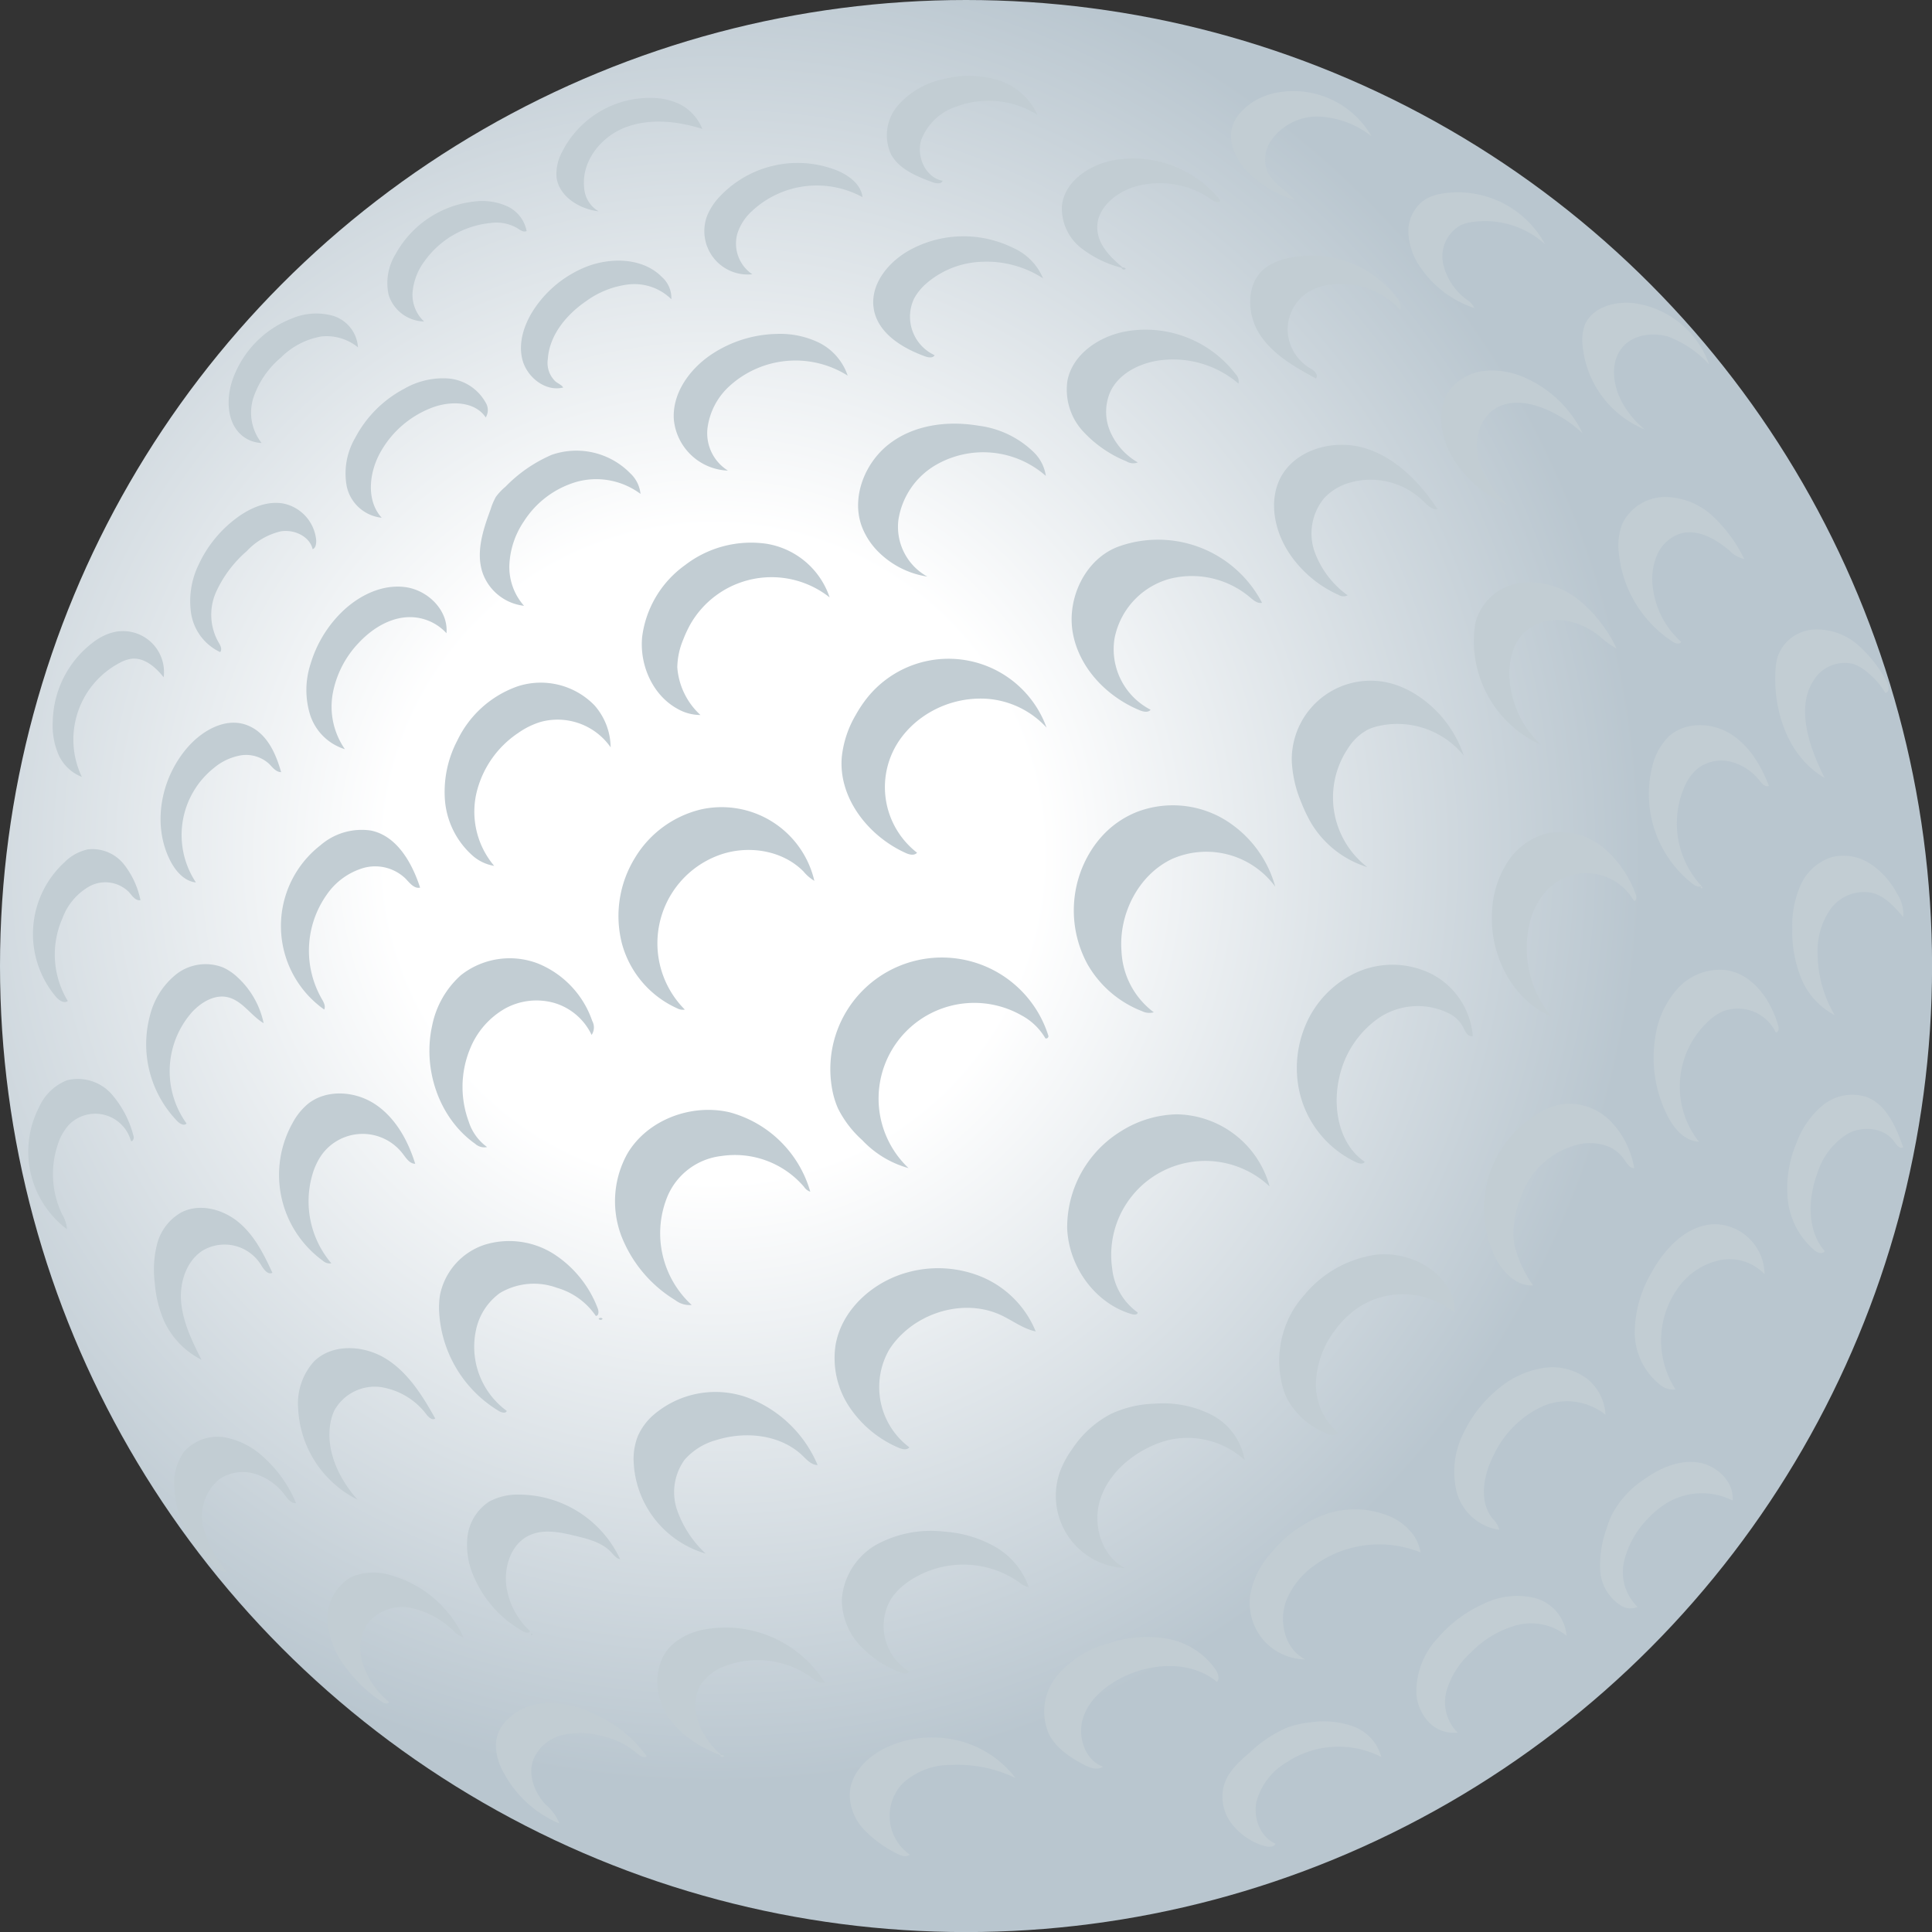
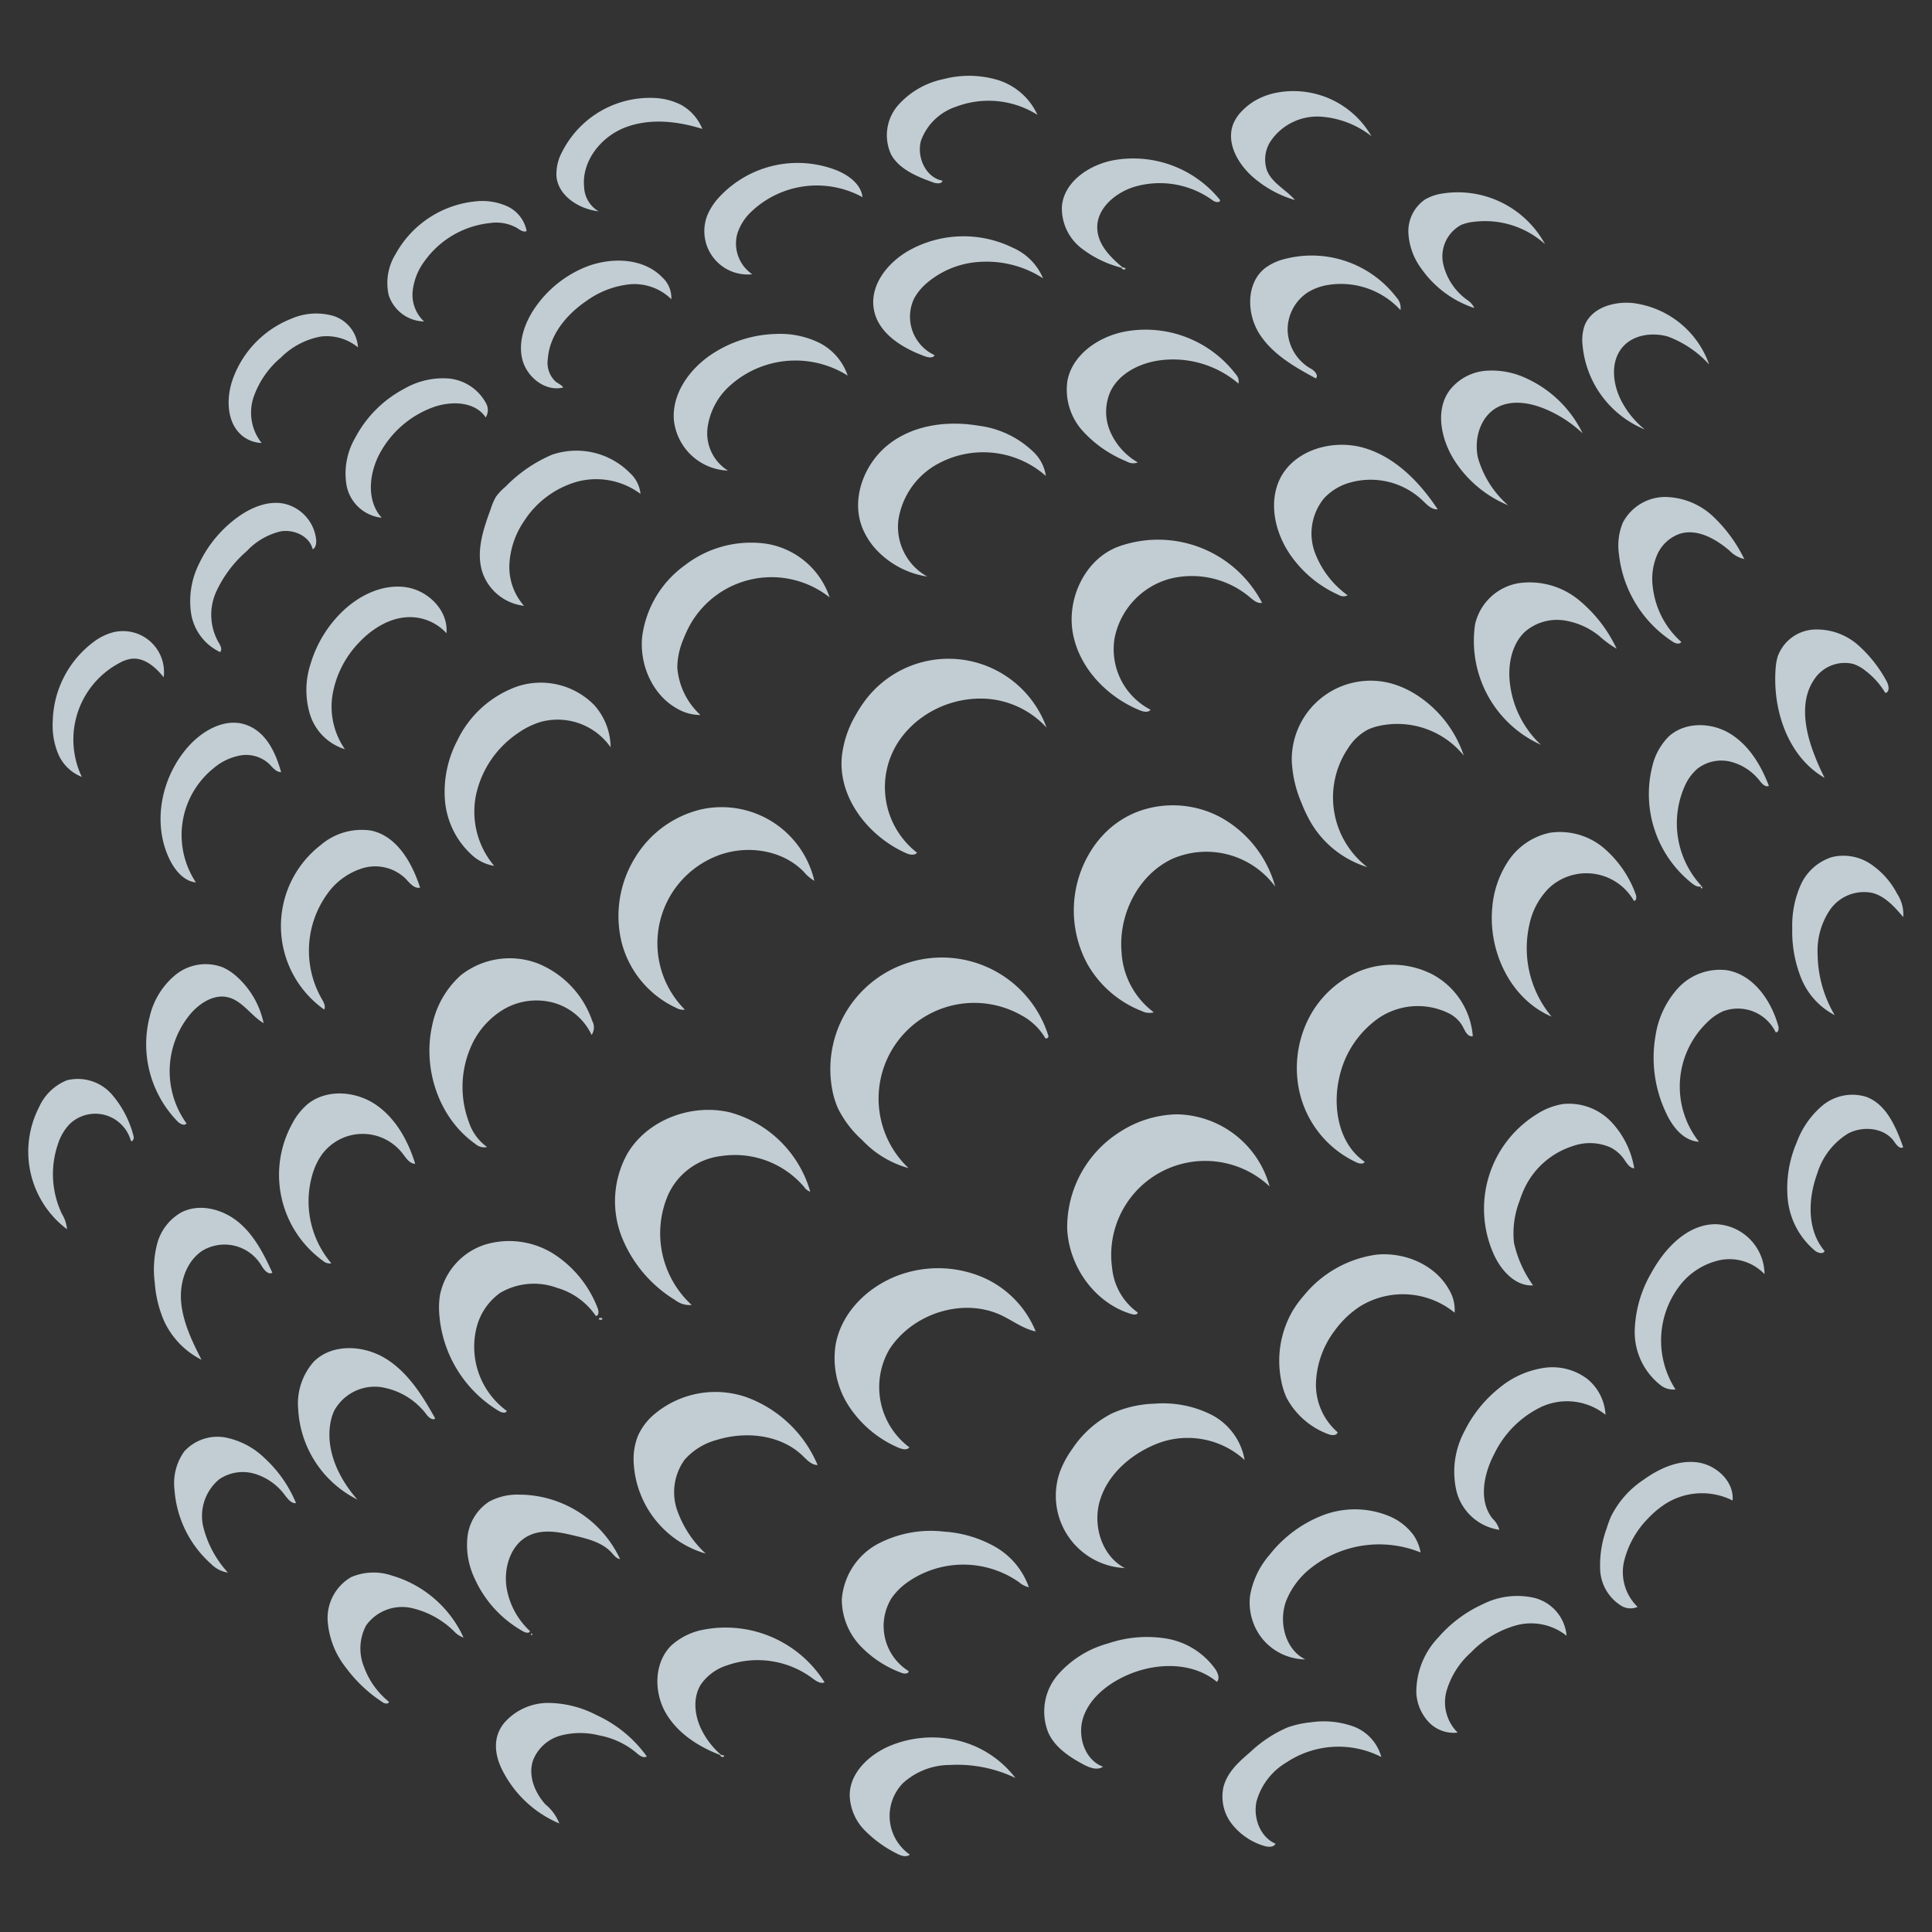
<svg xmlns="http://www.w3.org/2000/svg" id="Ebene_1" data-name="Ebene 1" viewBox="0 0 276.21 276.21">
  <rect x="0" y="0" width="276.21" height="276.21" fill="#333333" stroke="none" />
  <defs>
    <radialGradient id="Unbenannter_Verlauf_11" cx="101.96" cy="122.13" r="151.05" gradientUnits="userSpaceOnUse">
      <stop offset="0.31" stop-color="#fff" />
      <stop offset="0.88" stop-color="#b9c6cf" />
    </radialGradient>
  </defs>
-   <circle cx="138.11" cy="138.11" r="138.11" style="fill:url(#Unbenannter_Verlauf_11)" />
  <path d="M133.6,125.84c-5.36-2.41-9.66-7.9-9.14-13.75a14.93,14.93,0,0,1,2-6,18.18,18.18,0,0,1,1.63-2.44,14.9,14.9,0,0,1,25.64,4.26,12.82,12.82,0,0,0-8.57-4.12,14.39,14.39,0,0,0-9.19,2.63,13.42,13.42,0,0,0-3,2.92,11.86,11.86,0,0,0,2.25,16.46C134.82,126.25,134.12,126.08,133.6,125.84Z" transform="translate(-4.11 -3.89)" style="fill:#c2cdd3" />
  <path d="M166,191.79c-5.31-1.49-9.13-6.83-9.32-12.34a16.14,16.14,0,0,1,7.66-13.81,15.56,15.56,0,0,1,8-2.44,14,14,0,0,1,13.28,10.31,13.44,13.44,0,0,0-22.51,11.7,8.84,8.84,0,0,0,3.64,6.31C166.78,191.84,166.31,191.87,166,191.79Z" transform="translate(-4.11 -3.89)" style="fill:#c2cdd3" />
  <path d="M103,190.46a3.38,3.38,0,0,1-2.36-.7,18.68,18.68,0,0,1-7.7-9.18,14,14,0,0,1,.87-11.77c2.87-4.85,9.17-7.19,14.65-5.89a16.43,16.43,0,0,1,11.49,11.34,1.71,1.71,0,0,1-.89-.69,13,13,0,0,0-11.81-4.41,9.53,9.53,0,0,0-7.86,6.14A13.9,13.9,0,0,0,103,190.46Z" transform="translate(-4.11 -3.89)" style="fill:#c2cdd3" />
  <path d="M154,152a.33.33,0,0,1-.43.34,8.74,8.74,0,0,0-3.44-3.3A13.68,13.68,0,0,0,134,170.89a14.32,14.32,0,0,1-6.62-4,15.22,15.22,0,0,1-3.46-4.52,12.11,12.11,0,0,1-.79-2.5A15.95,15.95,0,0,1,154,152Z" transform="translate(-4.11 -3.89)" style="fill:#c2cdd3" />
  <path d="M159.59,141.75a16.08,16.08,0,0,1,.47-16.2,14.74,14.74,0,0,1,2.19-2.73,13.46,13.46,0,0,1,4.53-2.9,14.42,14.42,0,0,1,12.16,1,16.27,16.27,0,0,1,7.49,9.74,12.21,12.21,0,0,0-14.69-4c-4.88,2.27-7.73,7.93-7.29,13.29a11.52,11.52,0,0,0,4.61,8.66,2.3,2.3,0,0,1-1.68-.16A15.35,15.35,0,0,1,159.59,141.75Z" transform="translate(-4.11 -3.89)" style="fill:#c2cdd3" />
  <path d="M134.12,210.81c-.35.44-1,.28-1.56.05a16,16,0,0,1-7-5.8,12.56,12.56,0,0,1-2-8.83c.86-5.11,5.35-9.11,10.36-10.45a16.3,16.3,0,0,1,10.78.76,14.31,14.31,0,0,1,7.48,7.7c-1.81-.38-3.32-1.57-5-2.35-4.64-2.14-10.49-.79-14.15,2.77a11.9,11.9,0,0,0-1.78,2.16A10.75,10.75,0,0,0,134.12,210.81Z" transform="translate(-4.11 -3.89)" style="fill:#c2cdd3" />
  <path d="M120.57,129.84a6,6,0,0,1-1.58-1.35c-3.1-3.15-8.19-3.86-12.31-2.26a13.42,13.42,0,0,0-4.66,22,1.74,1.74,0,0,1-1.11-.19A14.22,14.22,0,0,1,93,138.69a15.86,15.86,0,0,1,1.89-12.16,15.13,15.13,0,0,1,9.48-6.93,13.61,13.61,0,0,1,16.17,10.24Z" transform="translate(-4.11 -3.89)" style="fill:#c2cdd3" />
  <path d="M194.93,194.12a13.17,13.17,0,0,0-2.68,7.42,9,9,0,0,0,3.09,7.11c-.1.52-.87.47-1.37.26a11.12,11.12,0,0,1-5.89-5.12,10.29,10.29,0,0,1-.78-2.43,14.25,14.25,0,0,1,1.63-10.09,15.36,15.36,0,0,1,1.63-2.21,16.25,16.25,0,0,1,10.35-5.8c4-.39,8.38,1.43,10.36,5a5.58,5.58,0,0,1,.8,3.3,11.69,11.69,0,0,0-13.46-.94A13.74,13.74,0,0,0,194.93,194.12Z" transform="translate(-4.11 -3.89)" style="fill:#c2cdd3" />
  <path d="M195.58,157.94c-1,4.34-.05,9.54,3.64,12.05-.21.37-.76.27-1.14.1a14.71,14.71,0,0,1-8.4-11.23,15.72,15.72,0,0,1,1.08-8.41,14.46,14.46,0,0,1,7.53-7.64,12.53,12.53,0,0,1,10.62.39,11,11,0,0,1,5.76,8.82c-.73.18-1.13-.78-1.48-1.45a4.61,4.61,0,0,0-1.95-1.81,10,10,0,0,0-10,.66A14,14,0,0,0,195.58,157.94Z" transform="translate(-4.11 -3.89)" style="fill:#c2cdd3" />
  <path d="M184.54,90.07c-.63.14-1.21-.35-1.71-.77a12.86,12.86,0,0,0-11.49-2.66,11,11,0,0,0-7.89,8.53,9.73,9.73,0,0,0,5.16,10.19c-.35.44-1.05.29-1.57.07-4.71-1.94-8.68-6.08-9.56-11.09s1.87-10.68,6.68-12.36a16.76,16.76,0,0,1,20.38,8.09Z" transform="translate(-4.11 -3.89)" style="fill:#c2cdd3" />
  <path d="M199.65,108.21a7.52,7.52,0,0,0-2.81,2.65,12.57,12.57,0,0,0,2.75,17,14.29,14.29,0,0,1-8-6.25,20.78,20.78,0,0,1-1.41-2.93,17.22,17.22,0,0,1-1.39-6,11.27,11.27,0,0,1,14.5-11,13.48,13.48,0,0,1,3.31,1.54,16.57,16.57,0,0,1,6.78,8.69,12.23,12.23,0,0,0-12.2-4.22A7.21,7.21,0,0,0,199.65,108.21Z" transform="translate(-4.11 -3.89)" style="fill:#c2cdd3" />
  <path d="M155.73,214.08a14,14,0,0,1,1.65-3A15,15,0,0,1,163,206a15.81,15.81,0,0,1,6.14-1.43,15.4,15.4,0,0,1,8.12,1.56,9,9,0,0,1,4.79,6.49,12.08,12.08,0,0,0-11.44-2.7,14.07,14.07,0,0,0-2.18.85c-3.29,1.59-6.17,4.34-7.13,7.86s.39,7.75,3.62,9.44a10.34,10.34,0,0,1-9.19-14Z" transform="translate(-4.11 -3.89)" style="fill:#c2cdd3" />
  <path d="M105,226A14.31,14.31,0,0,1,94.7,212.88a9,9,0,0,1,.6-3.68,8.7,8.7,0,0,1,2-2.81,13.56,13.56,0,0,1,13.5-2.76A17.58,17.58,0,0,1,121,213.34c-.84,0-1.48-.68-2.08-1.27-3.15-3.08-8.17-3.62-12.37-2.31a9.28,9.28,0,0,0-4.57,2.83,7.92,7.92,0,0,0-1.07,7.18A15.42,15.42,0,0,0,105,226Z" transform="translate(-4.11 -3.89)" style="fill:#c2cdd3" />
  <path d="M78.18,108.69a14.27,14.27,0,0,0-6,8.78,12,12,0,0,0,2.58,10.21,6.2,6.2,0,0,1-3.3-1.66,11.86,11.86,0,0,1-3.74-7.75,15.78,15.78,0,0,1,1.77-8.51A15.09,15.09,0,0,1,78.15,102a10.7,10.7,0,0,1,10.95,2.73,9.21,9.21,0,0,1,2.31,6,9.25,9.25,0,0,0-9.94-3.65A11.25,11.25,0,0,0,78.18,108.69Z" transform="translate(-4.11 -3.89)" style="fill:#c2cdd3" />
  <path d="M71.35,153.74a14.32,14.32,0,0,0-.23,10.5,7.15,7.15,0,0,0,2.63,3.64,1.94,1.94,0,0,1-1.71-.47c-5.18-3.66-7.53-10.68-6.15-16.88A13.1,13.1,0,0,1,70,143.31a11.28,11.28,0,0,1,11-1.68,13.63,13.63,0,0,1,7.78,8.22,1.92,1.92,0,0,1-.09,2,8.6,8.6,0,0,0-5.36-4.58,9.32,9.32,0,0,0-7,.8A11.59,11.59,0,0,0,71.35,153.74Z" transform="translate(-4.11 -3.89)" style="fill:#c2cdd3" />
  <path d="M75.47,205.64a17.66,17.66,0,0,1-8.58-14.23,11.64,11.64,0,0,1,.12-2.36,9.55,9.55,0,0,1,6.47-7.23,11.92,11.92,0,0,1,9.79,1.34,16,16,0,0,1,6.3,7.8c.16.4.16,1.06-.28,1.06A10.08,10.08,0,0,0,83.72,188a9.51,9.51,0,0,0-8.14.75,8.72,8.72,0,0,0-3.43,5.34,11.35,11.35,0,0,0,4.41,11.51C76.43,206,75.84,205.85,75.47,205.64Z" transform="translate(-4.11 -3.89)" style="fill:#c2cdd3" />
  <path d="M122.72,89.3a13.37,13.37,0,0,0-20,4,17.79,17.79,0,0,0-.92,2,10.68,10.68,0,0,0-.86,4,10.27,10.27,0,0,0,3.31,6.81,6.6,6.6,0,0,1-3.26-.87c-3.57-1.94-5.48-6.28-5.07-10.33A14.94,14.94,0,0,1,102,84.72a15.47,15.47,0,0,1,11.7-3.09A11.45,11.45,0,0,1,122.72,89.3Z" transform="translate(-4.11 -3.89)" style="fill:#c2cdd3" />
  <path d="M134,242.79c.06.38-.55.43-.92.29a15.49,15.49,0,0,1-6-3.92,9.69,9.69,0,0,1-2.62-6.58,9.85,9.85,0,0,1,5.1-7.94,16.3,16.3,0,0,1,9.53-1.78,17.11,17.11,0,0,1,7.3,2.17,10.77,10.77,0,0,1,4.81,5.78,3.27,3.27,0,0,1-1.43-.74,13.89,13.89,0,0,0-15.88,0,9.36,9.36,0,0,0-2.3,2.27A7.59,7.59,0,0,0,134,242.79Z" transform="translate(-4.11 -3.89)" style="fill:#c2cdd3" />
  <path d="M182.83,232a12,12,0,0,1,2.79-5.83,17.84,17.84,0,0,1,7.72-5.69,12.83,12.83,0,0,1,9.48.21,8.22,8.22,0,0,1,3.39,2.69,6.55,6.55,0,0,1,1,2.46A15.77,15.77,0,0,0,191.61,228a11.27,11.27,0,0,0-3.64,4.81c-1.09,3-.12,6.9,2.75,8.32a8.1,8.1,0,0,1-6-2.79,8.24,8.24,0,0,1-1.89-6.34Z" transform="translate(-4.11 -3.89)" style="fill:#c2cdd3" />
  <path d="M129.42,82.51a10.3,10.3,0,0,1-2-3.1c-1.7-4.16.2-9.22,3.75-12S139.52,64,144,64.75a13.74,13.74,0,0,1,8,3.89,5.86,5.86,0,0,1,1.63,3.29,13.54,13.54,0,0,0-15.87-1.48,11,11,0,0,0-5.21,7.78,8.13,8.13,0,0,0,4.13,8.09A12.62,12.62,0,0,1,129.42,82.51Z" transform="translate(-4.11 -3.89)" style="fill:#c2cdd3" />
  <path d="M237.7,132.68a7.82,7.82,0,0,0-12.15-1.82,10.39,10.39,0,0,0-2.78,5.17,15.26,15.26,0,0,0,3.16,13.2c-5.85-2.48-9.1-9.33-8.47-15.65a14,14,0,0,1,2.38-6.74,9.5,9.5,0,0,1,5.88-3.9,9.74,9.74,0,0,1,7.63,2.15,15.75,15.75,0,0,1,4.61,6.65c.14.36.13.95-.26.94Z" transform="translate(-4.11 -3.89)" style="fill:#c2cdd3" />
  <path d="M236.3,169.63a5.27,5.27,0,0,0-2-1.72,7.27,7.27,0,0,0-5.39-.15,11.47,11.47,0,0,0-6.7,5.71,15.67,15.67,0,0,0-.86,2.12,12.77,12.77,0,0,0-.79,6,16.7,16.7,0,0,0,2.73,6.07c-2.56.14-4.61-2.16-5.65-4.51a15.89,15.89,0,0,1,6.15-19.95,9.76,9.76,0,0,1,3.76-1.47,8.36,8.36,0,0,1,6.87,2.5,12.67,12.67,0,0,1,3.33,6.69C237.08,170.88,236.68,170.18,236.3,169.63Z" transform="translate(-4.11 -3.89)" style="fill:#c2cdd3" />
  <path d="M196.78,89a1.33,1.33,0,0,1-1.32-.07,16.59,16.59,0,0,1-7-5.9c-2.1-3.13-3-7.34-1.35-10.71,2.08-4.16,7.61-5.7,12.06-4.38s7.91,4.89,10.48,8.76c-.85.08-1.52-.64-2.13-1.23a10.79,10.79,0,0,0-10.28-2.62,8,8,0,0,0-3.83,2.27A7.94,7.94,0,0,0,192,82.62,13.24,13.24,0,0,0,196.78,89Z" transform="translate(-4.11 -3.89)" style="fill:#c2cdd3" />
  <path d="M213.46,208.54a18.29,18.29,0,0,1,5-6.22,13,13,0,0,1,6.07-2.82A8.28,8.28,0,0,1,231,201a7.06,7.06,0,0,1,2.64,5.15,8.8,8.8,0,0,0-9.16-1.13,14.4,14.4,0,0,0-6.75,6.75c-1.52,2.9-2.27,6.71-.22,9.25a3.3,3.3,0,0,1,.95,1.58,7.42,7.42,0,0,1-6.13-5.56A12.23,12.23,0,0,1,213.46,208.54Z" transform="translate(-4.11 -3.89)" style="fill:#c2cdd3" />
  <path d="M219.92,101a14.29,14.29,0,0,0,4.49,9.37A16.28,16.28,0,0,1,215,93.13a7.69,7.69,0,0,1,6.19-5.86,11.07,11.07,0,0,1,8.5,2.29,19.9,19.9,0,0,1,5.54,7.07,14.23,14.23,0,0,1-2.46-1.8,10.47,10.47,0,0,0-5.24-2.27,7,7,0,0,0-5.38,1.63C220.34,95.86,219.75,98.56,219.92,101Z" transform="translate(-4.11 -3.89)" style="fill:#c2cdd3" />
  <path d="M154,251.64a8.06,8.06,0,0,1,1.25-8.2,14.59,14.59,0,0,1,7.26-4.59,17.29,17.29,0,0,1,8.37-.7,10.78,10.78,0,0,1,7,4.4c.36.54.65,1.31.21,1.79-3.69-3.06-9.3-2.77-13.59-.61-2.46,1.25-4.74,3.18-5.56,5.81s.28,6,2.86,6.92c-.79.58-1.9.16-2.77-.3C157,255.08,154.94,253.71,154,251.64Z" transform="translate(-4.11 -3.89)" style="fill:#c2cdd3" />
  <path d="M51.48,184.5a1.45,1.45,0,0,1-1.23-.38,15.17,15.17,0,0,1-4.34-19.63,9.24,9.24,0,0,1,2.22-2.78c2.7-2.16,6.83-1.84,9.69.1s4.63,5.16,5.65,8.46c-.78,0-1.29-.79-1.76-1.41a7.22,7.22,0,0,0-11.63.16,9.43,9.43,0,0,0-1.28,2.7A13.67,13.67,0,0,0,51.48,184.5Z" transform="translate(-4.11 -3.89)" style="fill:#c2cdd3" />
  <path d="M180.77,57.38a1.49,1.49,0,0,1,.4,1.35,14.39,14.39,0,0,0-11.61-3.27c-2.74.46-5.51,1.9-6.7,4.41a7.14,7.14,0,0,0,0,5.78A9.37,9.37,0,0,0,166.78,70a1.85,1.85,0,0,1-1.64-.16,17.22,17.22,0,0,1-6.28-4.38,8.8,8.8,0,0,1-2.14-7.16c.73-3.74,4.44-6.27,8.18-7A16.22,16.22,0,0,1,180.77,57.38Z" transform="translate(-4.11 -3.89)" style="fill:#c2cdd3" />
  <path d="M64.17,130.79c-.85.19-1.5-.68-2.1-1.31A6.26,6.26,0,0,0,56,128a9.7,9.7,0,0,0-5.2,3.83,13.86,13.86,0,0,0-.71,14.83c.28.48.61,1.06.37,1.56a14.62,14.62,0,0,1-.53-23.49,9,9,0,0,1,7.21-2.1C60.82,123.38,63,127.18,64.17,130.79Z" transform="translate(-4.11 -3.89)" style="fill:#c2cdd3" />
  <path d="M79.88,237.08c-.09.34-.59.25-.89.09A16.29,16.29,0,0,1,72,229.63a11.14,11.14,0,0,1-1.06-6,6.94,6.94,0,0,1,3.1-5.06,8.52,8.52,0,0,1,4.25-1,16,16,0,0,1,14.47,9.21c-.52-.05-.86-.53-1.21-.91-1.38-1.52-3.51-2-5.51-2.48s-4.31-.91-6.24,0c-2.65,1.21-3.71,4.58-3.27,7.47A10.88,10.88,0,0,0,79.88,237.08Z" transform="translate(-4.11 -3.89)" style="fill:#c2cdd3" />
  <path d="M107.35,254.9c-3.23-1.19-6.34-3.14-8.06-6.12s-1.68-7.14.74-9.59a9.38,9.38,0,0,1,4.76-2.33A16.69,16.69,0,0,1,122,244.41c-.62.25-1.26-.22-1.79-.62A13.13,13.13,0,0,0,108,242a7.13,7.13,0,0,0-3.68,2.7c-1.31,2.09-.86,4.88.36,7A11.37,11.37,0,0,0,107.35,254.9Z" transform="translate(-4.11 -3.89)" style="fill:#c2cdd3" />
  <path d="M248.11,150.12a12.72,12.72,0,0,0-1.11,17c-2.13-.12-3.7-2-4.64-4a18.37,18.37,0,0,1-1.55-11.26,13,13,0,0,1,3.25-6.75,8.15,8.15,0,0,1,6.88-2.52c3.78.59,6.37,4.26,7.41,8,.11.37,0,1-.39.86a6,6,0,0,0-7.59-2.95A7.75,7.75,0,0,0,248.11,150.12Z" transform="translate(-4.11 -3.89)" style="fill:#c2cdd3" />
  <path d="M83,68.91a10.77,10.77,0,0,1,11.22,2.65,4.64,4.64,0,0,1,1.46,2.94,10.58,10.58,0,0,0-9.15-1.72A13.38,13.38,0,0,0,79,78.44a12,12,0,0,0-2.06,6.06,8.35,8.35,0,0,0,2.09,6,7.15,7.15,0,0,1-5.87-4.56c-1.09-3,0-6.28,1.09-9.23A9.1,9.1,0,0,1,75,74.93a8.18,8.18,0,0,1,1.37-1.45A20.54,20.54,0,0,1,83,68.91Z" transform="translate(-4.11 -3.89)" style="fill:#c2cdd3" />
  <path d="M100.45,63.91c-.28-3.8,2.29-7.33,5.48-9.42a17.45,17.45,0,0,1,9.23-2.86,12.73,12.73,0,0,1,6.14,1.3,8.19,8.19,0,0,1,4,4.66,14,14,0,0,0-16.88,1.48,9.81,9.81,0,0,0-3.17,6.1,6.3,6.3,0,0,0,2.93,6A8.08,8.08,0,0,1,100.45,63.91Z" transform="translate(-4.11 -3.89)" style="fill:#c2cdd3" />
  <path d="M65.14,206.19a10.11,10.11,0,0,0-6.64-4,6.61,6.61,0,0,0-6.62,3.4,7.57,7.57,0,0,0-.55,1.85c-.64,3.92,1.25,7.87,3.88,10.84a15.36,15.36,0,0,1-8.47-12.95A9,9,0,0,1,49,198.53c2.65-2.61,7.18-2.34,10.33-.36s5.19,5.27,7,8.51C66,207,65.44,206.57,65.14,206.19Z" transform="translate(-4.11 -3.89)" style="fill:#c2cdd3" />
  <path d="M249.48,178.91a7.24,7.24,0,0,1,6.9,7.14,6.93,6.93,0,0,0-6.4-2,9.9,9.9,0,0,0-5.77,3.7,12.88,12.88,0,0,0-.56,14.78,2.92,2.92,0,0,1-2.25-.7,9.61,9.61,0,0,1-3.58-7.65,17.3,17.3,0,0,1,2.39-8.34C242.15,182.3,245.41,178.86,249.48,178.91Z" transform="translate(-4.11 -3.89)" style="fill:#c2cdd3" />
  <path d="M63.37,92.15c-3-.28-5.88,1.41-7.94,3.61a14.22,14.22,0,0,0-3.75,7.29A10.65,10.65,0,0,0,53.42,111a7.57,7.57,0,0,1-5-5,12,12,0,0,1,.09-7.19,17.31,17.31,0,0,1,4.57-7.52C55.48,89,58.72,87.41,62,87.82s6.23,3.34,5.94,6.6A7.09,7.09,0,0,0,63.37,92.15Z" transform="translate(-4.11 -3.89)" style="fill:#c2cdd3" />
  <path d="M137.73,54.67c-.23.44-.87.34-1.33.18-3.29-1.18-6.76-3.31-7.36-6.74s1.91-6.58,4.85-8.31a16,16,0,0,1,15-.5,8.26,8.26,0,0,1,4.34,4.38,14.85,14.85,0,0,0-8.84-2.36,12.78,12.78,0,0,0-7.93,3.17,7.81,7.81,0,0,0-1.67,2.09A6.06,6.06,0,0,0,137.73,54.67Z" transform="translate(-4.11 -3.89)" style="fill:#c2cdd3" />
  <path d="M216.11,233.23a10.92,10.92,0,0,1,7.39-.89,6.13,6.13,0,0,1,4.58,5.41,8.14,8.14,0,0,0-7.21-1.49,14.4,14.4,0,0,0-6.48,3.89,11.83,11.83,0,0,0-3.46,5.44,6.07,6.07,0,0,0,1.58,6,4.93,4.93,0,0,1-4.14-1.5A6.62,6.62,0,0,1,206.6,246a11.24,11.24,0,0,1,3.13-8A18.59,18.59,0,0,1,216.11,233.23Z" transform="translate(-4.11 -3.89)" style="fill:#c2cdd3" />
  <path d="M132.19,268.82a17.22,17.22,0,0,1-4.47-3.27,7.42,7.42,0,0,1-2.13-5c0-3.27,2.87-5.89,5.89-7.12a15.72,15.72,0,0,1,9.12-.81,14.69,14.69,0,0,1,8.68,5.46,19.19,19.19,0,0,0-9.34-1.86,10,10,0,0,0-6.75,2.61,6.73,6.73,0,0,0,1,10.21c-.57.45-1.4.12-2-.23Z" transform="translate(-4.11 -3.89)" style="fill:#c2cdd3" />
  <path d="M257,116.24c-.46.23-.94-.25-1.26-.66a7.69,7.69,0,0,0-4.16-2.78,5.58,5.58,0,0,0-4.81,1,7.07,7.07,0,0,0-1.87,2.64,13.13,13.13,0,0,0,2.48,14.13c-.42.23-.94-.06-1.32-.35a16.28,16.28,0,0,1-5.72-16.8,8.84,8.84,0,0,1,2.39-4.28c2.34-2.09,6.1-2,8.78-.33S255.87,113.3,257,116.24Z" transform="translate(-4.11 -3.89)" style="fill:#c2cdd3" />
  <path d="M243.28,95.65a17.14,17.14,0,0,1-7.72-12.56,8.6,8.6,0,0,1,.54-4.44,6.85,6.85,0,0,1,6.12-3.71,10.22,10.22,0,0,1,6.82,2.8,21,21,0,0,1,4.44,6.07,4.14,4.14,0,0,1-2.12-1.21c-2-1.69-4.57-3.15-7.06-2.41A5.51,5.51,0,0,0,241,83.27a8.73,8.73,0,0,0-.59,4.61,12.37,12.37,0,0,0,4.07,7.79C244.22,96.06,243.64,95.88,243.28,95.65Z" transform="translate(-4.11 -3.89)" style="fill:#c2cdd3" />
  <path d="M179.08,259.18c.57-2,2.19-3.45,3.76-4.79a18.23,18.23,0,0,1,5.38-3.55,14.11,14.11,0,0,1,3.29-.72,12.65,12.65,0,0,1,6.08.59,6.46,6.46,0,0,1,4,4.37,13.43,13.43,0,0,0-13.58.79,9.38,9.38,0,0,0-4.26,5.56c-.51,2.34.52,5.1,2.72,6.05-.28.55-1.09.49-1.67.3a9.2,9.2,0,0,1-4.63-3.19,6.38,6.38,0,0,1-1.1-5.41Z" transform="translate(-4.11 -3.89)" style="fill:#c2cdd3" />
  <path d="M192.25,58c-3.05-1.65-6.21-3.44-8.08-6.37s-1.91-7.31.83-9.43a7.65,7.65,0,0,1,2.66-1.25,15.27,15.27,0,0,1,16.11,5.48,2.16,2.16,0,0,1,.56,1.79,11.57,11.57,0,0,0-10.24-3.61,8,8,0,0,0-3,1.07,6.38,6.38,0,0,0-2.89,5.49,6.57,6.57,0,0,0,3.18,5.35C191.94,56.8,192.66,57.44,192.25,58Z" transform="translate(-4.11 -3.89)" style="fill:#c2cdd3" />
  <path d="M219.83,76.17a16.67,16.67,0,0,1-7.94-6.7c-1.81-3-2.57-7-.55-9.76a7.27,7.27,0,0,1,5.15-2.81A11.53,11.53,0,0,1,222.37,58a16.58,16.58,0,0,1,8,7.84,17.83,17.83,0,0,0-5.29-3.45c-2.22-.94-4.88-1.4-7-.21-2.37,1.35-3.27,4.5-2.67,7.17a14.17,14.17,0,0,0,4.35,6.81Z" transform="translate(-4.11 -3.89)" style="fill:#c2cdd3" />
  <path d="M276.21,135c-1.24-1.45-2.6-3-4.45-3.46a5.92,5.92,0,0,0-6,2.39,10.46,10.46,0,0,0-1.79,6.44,17.44,17.44,0,0,0,2.44,8.65,10.32,10.32,0,0,1-4.79-5.27,17.9,17.9,0,0,1-1.28-7.11,14.35,14.35,0,0,1,1.17-6.15,7.31,7.31,0,0,1,4.56-4.08,7,7,0,0,1,5.47,1,11.5,11.5,0,0,1,3.78,4.23A5.37,5.37,0,0,1,276.21,135Z" transform="translate(-4.11 -3.89)" style="fill:#c2cdd3" />
  <path d="M43.05,185.85c-.65.35-1.26-.5-1.63-1.14a6.14,6.14,0,0,0-8.39-2c-2.38,1.58-3.32,4.74-3,7.58s1.6,5.48,2.89,8a11.73,11.73,0,0,1-5.33-5.49,16.76,16.76,0,0,1-1.35-5.49,14.67,14.67,0,0,1,.36-5.68A7.3,7.3,0,0,1,30,177.24c2.6-1.37,5.94-.5,8.2,1.37S41.83,183.18,43.05,185.85Z" transform="translate(-4.11 -3.89)" style="fill:#c2cdd3" />
  <path d="M239.7,221a13.16,13.16,0,0,0-3.41,6.13,6.91,6.91,0,0,0,1.94,6.49,2.52,2.52,0,0,1-2.35-.17,6.4,6.4,0,0,1-3-5.09,15.34,15.34,0,0,1,.94-6,15.68,15.68,0,0,1,.59-1.62,13.43,13.43,0,0,1,4.65-5.28c2.23-1.61,4.93-2.85,7.66-2.51s5.33,2.72,5.09,5.46a9.74,9.74,0,0,0-10,.75A13.46,13.46,0,0,0,239.7,221Z" transform="translate(-4.11 -3.89)" style="fill:#c2cdd3" />
  <path d="M70.38,238a3.18,3.18,0,0,1-1.33-.86,12.61,12.61,0,0,0-6.26-3.39,6.32,6.32,0,0,0-6.33,2.51,7,7,0,0,0-.31,5.94,11.38,11.38,0,0,0,3.58,5c-.12.38-.7.25-1,0a20.25,20.25,0,0,1-5.17-4.9,12.09,12.09,0,0,1-2.61-6.79,6.76,6.76,0,0,1,3.37-6.15,8.15,8.15,0,0,1,5.84-.21A16.27,16.27,0,0,1,70.38,238Z" transform="translate(-4.11 -3.89)" style="fill:#c2cdd3" />
  <path d="M36.67,146.46c-1.87-.44-3.77.7-5.09,2.11a12.77,12.77,0,0,0-.8,15.94c-.32.38-.94.06-1.29-.3A15.82,15.82,0,0,1,25.57,149a10.89,10.89,0,0,1,3.77-5.85,6.83,6.83,0,0,1,6.7-.93,7.84,7.84,0,0,1,2,1.36,12.37,12.37,0,0,1,3.76,6.59C40,149.11,38.75,146.94,36.67,146.46Z" transform="translate(-4.11 -3.89)" style="fill:#c2cdd3" />
  <path d="M273.67,103a11.06,11.06,0,0,0-2.83-3.19,5.67,5.67,0,0,0-1.78-1,5.22,5.22,0,0,0-5.66,2.34c-1.88,2.85-1.32,6.66-.18,9.89a33.79,33.79,0,0,0,1.75,4.06c-5.23-3-7.48-9.69-7-15.71a7.62,7.62,0,0,1,.29-1.64,5.84,5.84,0,0,1,5.07-3.85A8.92,8.92,0,0,1,269.62,96a18.74,18.74,0,0,1,4.19,5.25c.34.58.51,1.55-.14,1.71Z" transform="translate(-4.11 -3.89)" style="fill:#c2cdd3" />
  <path d="M276.2,167.9c-.44.31-.93-.28-1.23-.72-1.37-2.06-4.46-2.39-6.64-1.24a10.18,10.18,0,0,0-4.42,5.74c-1.34,3.65-1.47,8.11,1.06,11.07-.22.49-1,.27-1.4-.07a11.05,11.05,0,0,1-3.87-7.28,16.66,16.66,0,0,1,1.31-8.26,12.5,12.5,0,0,1,3.74-5.27,6.69,6.69,0,0,1,6.16-1.17C273.8,161.76,275.17,165,276.2,167.9Z" transform="translate(-4.11 -3.89)" style="fill:#c2cdd3" />
  <path d="M84.07,264.58a16.1,16.1,0,0,1-7.87-7.1c-1-1.75-1.57-3.85-.89-5.73a5.35,5.35,0,0,1,.88-1.54,8.34,8.34,0,0,1,6.34-2.86,15.23,15.23,0,0,1,6.9,1.76A18.09,18.09,0,0,1,96.58,255c-.49.31-1.09-.16-1.53-.55A11.48,11.48,0,0,0,89.81,252a11.09,11.09,0,0,0-5.49,0,5.91,5.91,0,0,0-4,3.55c-.74,2.17.23,4.61,1.77,6.31A6.54,6.54,0,0,1,84.07,264.58Z" transform="translate(-4.11 -3.89)" style="fill:#c2cdd3" />
  <path d="M100.09,46.67a7.54,7.54,0,0,0-6-2.13,12.85,12.85,0,0,0-6.12,2.36c-2.86,1.94-5.31,4.88-5.54,8.32a3.66,3.66,0,0,0,1.12,3.23c.37.28.84.46,1.08.84-2.55.64-5.2-1.48-5.84-4s.33-5.26,1.82-7.42A16.16,16.16,0,0,1,88,42c3.59-1.37,8.1-1.23,10.78,1.53A4,4,0,0,1,100.09,46.67Z" transform="translate(-4.11 -3.89)" style="fill:#c2cdd3" />
  <path d="M44.3,114.28c-.71,0-1.2-.65-1.69-1.16a4.87,4.87,0,0,0-4-1.25,8.13,8.13,0,0,0-3.93,1.82,12.26,12.26,0,0,0-2.56,16.36c-1.69-.18-2.94-1.66-3.7-3.17-2.64-5.26-1.26-12,2.72-16.38,2.06-2.25,5.21-4,8.11-3S43.5,111.44,44.3,114.28Z" transform="translate(-4.11 -3.89)" style="fill:#c2cdd3" />
  <path d="M111.66,43.1a6.2,6.2,0,0,1-6.41-8.47A8.92,8.92,0,0,1,107,32a15.29,15.29,0,0,1,16.8-3.73c1.7.71,3.42,2,3.62,3.81a13.59,13.59,0,0,0-15.82,2,7.42,7.42,0,0,0-2.1,3.3A5.31,5.31,0,0,0,111.66,43.1Z" transform="translate(-4.11 -3.89)" style="fill:#c2cdd3" />
  <path d="M54.9,66.47a16.73,16.73,0,0,1,7-7A11.07,11.07,0,0,1,68.22,58a6.75,6.75,0,0,1,5.33,3.46,2,2,0,0,1,0,2.11c-1.54-2.32-5-2.4-7.62-1.42a14.23,14.23,0,0,0-7.48,6.48c-1.59,2.9-2,6.83.23,9.28a5.73,5.73,0,0,1-5-4.5A10.09,10.09,0,0,1,54.9,66.47Z" transform="translate(-4.11 -3.89)" style="fill:#c2cdd3" />
  <path d="M161,36.79c.19,2.26,2,4,3.75,5.45a15.67,15.67,0,0,1-6.1-2.91,7.2,7.2,0,0,1-2.72-6c.34-3.45,3.81-5.8,7.2-6.5a15.93,15.93,0,0,1,15.4,5.65c.08.42-.64.35-1,.09a12.86,12.86,0,0,0-11.15-2C163.51,31.42,160.71,33.83,161,36.79Z" transform="translate(-4.11 -3.89)" style="fill:#c2cdd3" />
  <path d="M29.06,216.9a7.8,7.8,0,0,1,1.39-5.5,6.4,6.4,0,0,1,5.89-2,11.19,11.19,0,0,1,5.65,3,18.09,18.09,0,0,1,4.44,6.38c-.66.08-1.15-.56-1.56-1.09a8.33,8.33,0,0,0-4.28-3.08,6,6,0,0,0-5.13.76,6.82,6.82,0,0,0-2.3,6.77,15.06,15.06,0,0,0,3.54,6.58,4.29,4.29,0,0,1-2.41-1.24A15.67,15.67,0,0,1,29.06,216.9Z" transform="translate(-4.11 -3.89)" style="fill:#c2cdd3" />
  <path d="M32.54,84.55a17.41,17.41,0,0,1,5.55-6.72c1.92-1.39,4.32-2.4,6.64-1.93a5.92,5.92,0,0,1,4.59,5.27c0,.48-.07,1.06-.51,1.24-.44-1.86-2.65-2.86-4.54-2.56a9.68,9.68,0,0,0-4.88,2.83A17.14,17.14,0,0,0,35,88.53a8,8,0,0,0,.3,7.1c.29.46.63,1.07.29,1.49a7.38,7.38,0,0,1-4.16-5.54A11.92,11.92,0,0,1,32.54,84.55Z" transform="translate(-4.11 -3.89)" style="fill:#c2cdd3" />
  <path d="M236,53.62c-1.67,2.05-1.33,5.13-.14,7.49a12.87,12.87,0,0,0,3.4,4.18,14.42,14.42,0,0,1-8.9-12.08,6.34,6.34,0,0,1,.29-2.77c1-2.56,4.2-3.51,6.93-3.22A13.29,13.29,0,0,1,248.46,56a15.12,15.12,0,0,0-5.91-4C240.25,51.35,237.48,51.77,236,53.62Z" transform="translate(-4.11 -3.89)" style="fill:#c2cdd3" />
  <path d="M137.6,30c-2.34-.85-4.88-1.86-6.08-4a6.53,6.53,0,0,1,1-7.08A11.85,11.85,0,0,1,139,15.2a14.41,14.41,0,0,1,7.71.11,9.23,9.23,0,0,1,5.72,5,13.11,13.11,0,0,0-11.62-1.17A8,8,0,0,0,135.78,24c-.65,2.36.69,5.29,3.09,5.73C138.71,30.21,138.05,30.13,137.6,30Z" transform="translate(-4.11 -3.89)" style="fill:#c2cdd3" />
  <path d="M213,36.05a5.11,5.11,0,0,0-2.6,5.4,8.72,8.72,0,0,0,3.41,5.28,2.83,2.83,0,0,1,1.08,1.2,15,15,0,0,1-7.56-5.61,9.43,9.43,0,0,1-1.87-5.14,5.52,5.52,0,0,1,2.35-4.75,6.92,6.92,0,0,1,2.43-.86A14.2,14.2,0,0,1,225,38.8a12.8,12.8,0,0,0-10.17-3.2A6.31,6.31,0,0,0,213,36.05Z" transform="translate(-4.11 -3.89)" style="fill:#c2cdd3" />
  <path d="M13.69,179.63a13.87,13.87,0,0,1-4-17.44,7.34,7.34,0,0,1,4-3.86,6.46,6.46,0,0,1,6.32,1.92,14.57,14.57,0,0,1,3.2,6.1c.11.34-.22.91-.4.6A5.28,5.28,0,0,0,14,164.66a7.53,7.53,0,0,0-1.64,2.9,13.24,13.24,0,0,0,.61,9.89A5,5,0,0,1,13.69,179.63Z" transform="translate(-4.11 -3.89)" style="fill:#c2cdd3" />
-   <path d="M24.19,132.58c-.69.13-1.18-.61-1.63-1.14a4.78,4.78,0,0,0-5.62-.86,8.7,8.7,0,0,0-3.89,4.56A12.84,12.84,0,0,0,13.8,147c-.53.41-1.27-.1-1.7-.61a13.92,13.92,0,0,1,1.2-19.2,6.78,6.78,0,0,1,3.37-1.87,5.77,5.77,0,0,1,5.1,2.07A12.19,12.19,0,0,1,24.19,132.58Z" transform="translate(-4.11 -3.89)" style="fill:#c2cdd3" />
  <path d="M164.48,42.17a.57.57,0,0,1,.57.12.33.33,0,0,1-.59-.13Z" transform="translate(-4.11 -3.89)" style="fill:#c2cdd3" />
  <path d="M107.11,254.83a.57.57,0,0,1,.56.11.33.33,0,0,1-.59-.12Z" transform="translate(-4.11 -3.89)" style="fill:#c2cdd3" />
  <path d="M90.26,192.44a.36.36,0,0,1-.57,0,.36.36,0,0,1,.57,0Z" transform="translate(-4.11 -3.89)" style="fill:#c2cdd3" />
  <path d="M183.42,29.36c-2.27-1.9-4.07-5-3-7.75a5.87,5.87,0,0,1,1.4-2,8.5,8.5,0,0,1,2.47-1.72,10.82,10.82,0,0,1,1.73-.62,12.87,12.87,0,0,1,14.16,6.09,13.15,13.15,0,0,0-7.4-2.8,8.06,8.06,0,0,0-6.92,3.38,4.77,4.77,0,0,0-.61,4.33c.73,1.81,2.72,2.73,4,4.22A15.89,15.89,0,0,1,183.42,29.36Z" transform="translate(-4.11 -3.89)" style="fill:#c2cdd3" />
  <path d="M27.51,100.72c-1.16-1.47-2.82-2.9-4.68-2.64a5,5,0,0,0-1.62.58,12.39,12.39,0,0,0-5.4,16.3,6.07,6.07,0,0,1-3.36-3.24,10.57,10.57,0,0,1-.8-4.69A14.57,14.57,0,0,1,17.86,95.4a8.06,8.06,0,0,1,2.34-1.09,5.86,5.86,0,0,1,7.31,6.41Z" transform="translate(-4.11 -3.89)" style="fill:#c2cdd3" />
  <path d="M80.12,237.42c.12,0,.13.24,0,.25s-.12-.24,0-.25Z" transform="translate(-4.11 -3.89)" style="fill:#c2cdd3" />
  <path d="M247.28,130.66c.11-.1.3.1.2.21s-.31-.09-.21-.2Z" transform="translate(-4.11 -3.89)" style="fill:#c2cdd3" />
  <path d="M64.74,49.85a5.45,5.45,0,0,1-5.06-3.77,7.88,7.88,0,0,1,1-5.89A14.68,14.68,0,0,1,72,32.69a8.71,8.71,0,0,1,4.6.68,4.92,4.92,0,0,1,2.8,3.55c-.45.22-.94-.15-1.35-.42a6,6,0,0,0-3.89-.72,13.19,13.19,0,0,0-9.38,5.48,8.68,8.68,0,0,0-1.68,4.34A5.2,5.2,0,0,0,64.74,49.85Z" transform="translate(-4.11 -3.89)" style="fill:#c2cdd3" />
  <path d="M101.52,18.9a6.87,6.87,0,0,1,3,3.42c-3.55-1.11-7.48-1.56-11-.22s-6.28,4.86-5.9,8.56a4.2,4.2,0,0,0,2.07,3.44C87,33.8,84,32,83.67,29.19a6.64,6.64,0,0,1,.79-3.56A14.06,14.06,0,0,1,97.75,17.9,9.27,9.27,0,0,1,101.52,18.9Z" transform="translate(-4.11 -3.89)" style="fill:#c2cdd3" />
  <path d="M55.29,53.55A7.08,7.08,0,0,0,50,52a10.82,10.82,0,0,0-5.72,3,12.93,12.93,0,0,0-3.91,5.65,7,7,0,0,0,1.14,6.57,4.63,4.63,0,0,1-2.61-.91c-2.35-1.76-2.5-5.28-1.57-8.05a14.57,14.57,0,0,1,8.49-8.83,8.9,8.9,0,0,1,6-.36A5.07,5.07,0,0,1,55.29,53.55Z" transform="translate(-4.11 -3.89)" style="fill:#c2cdd3" />
</svg>